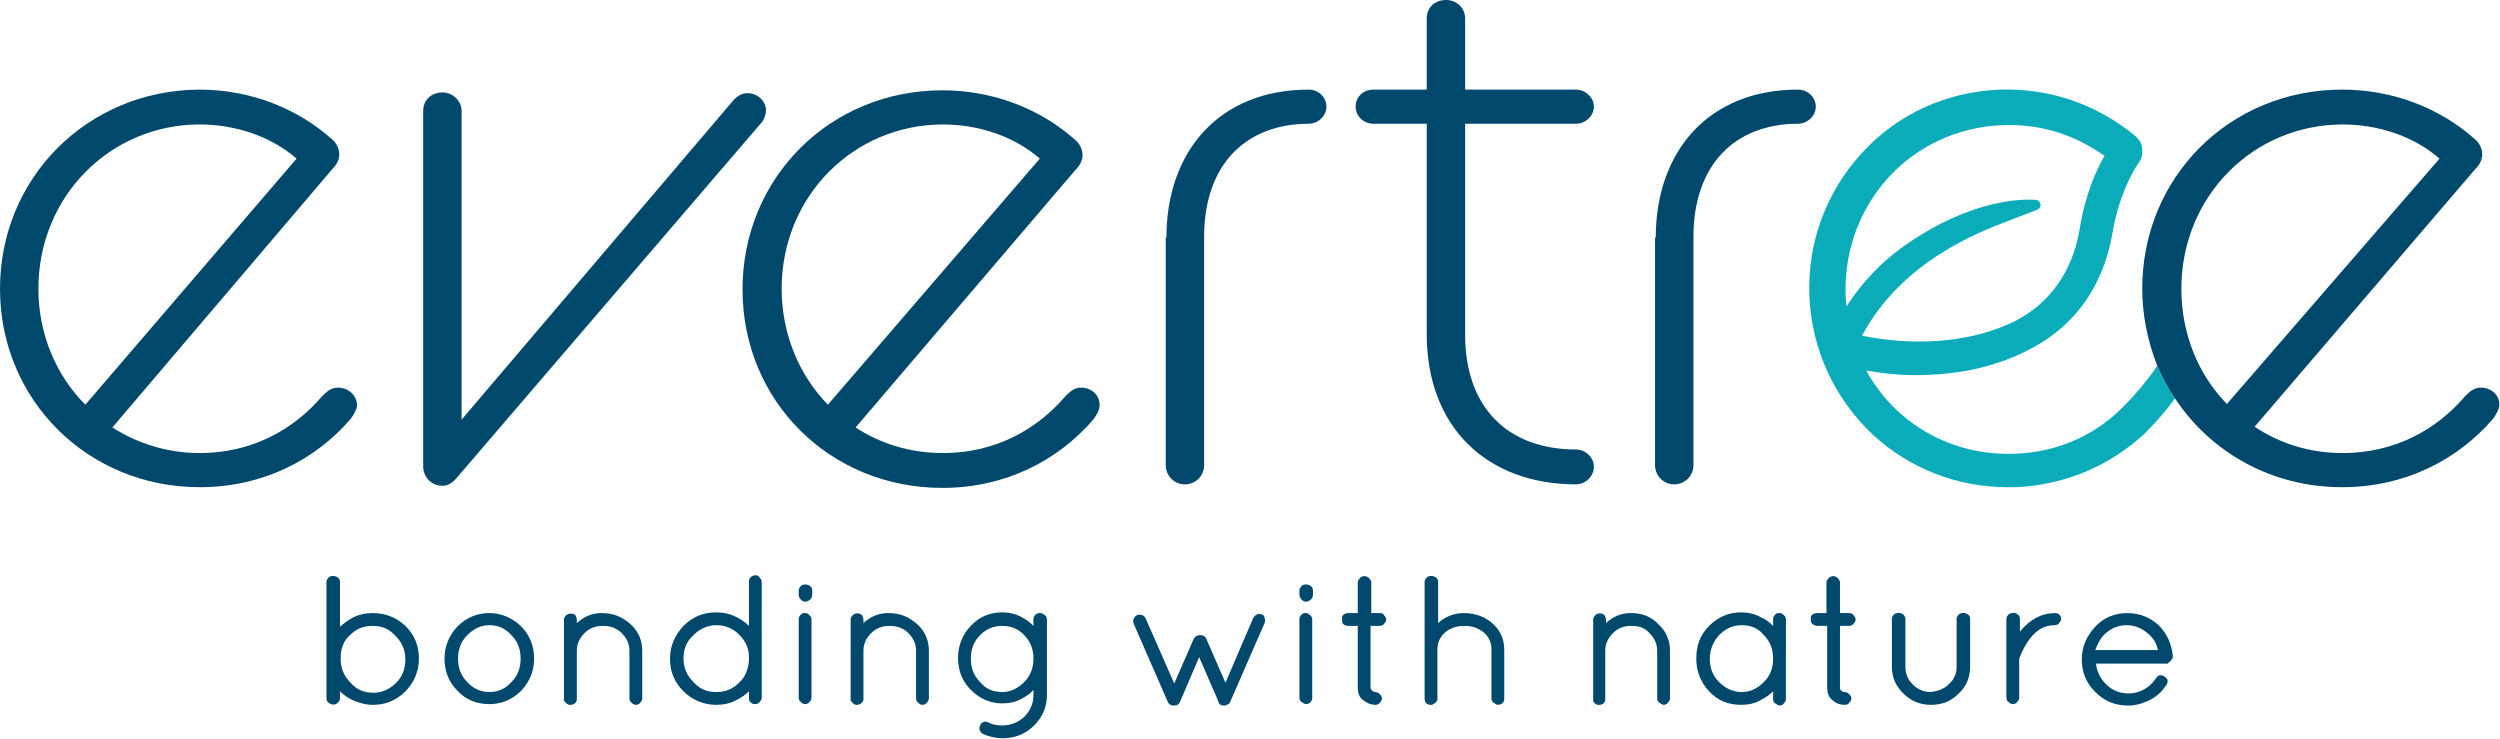
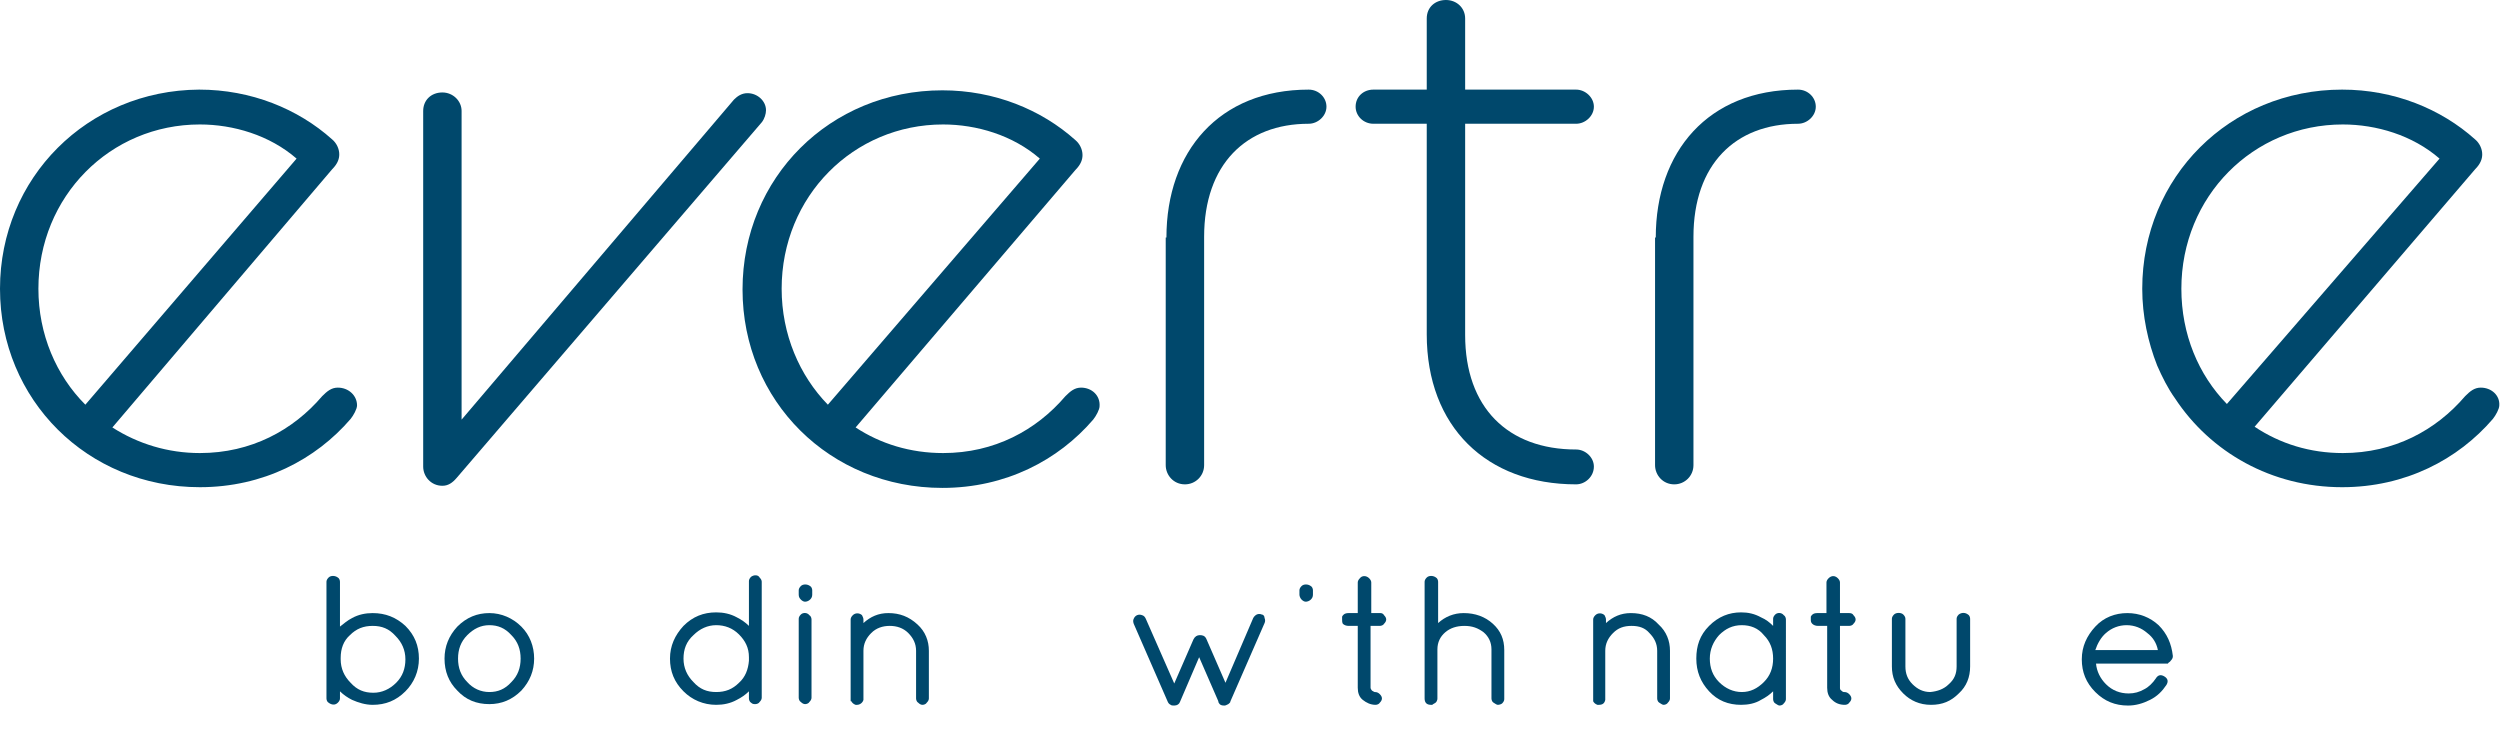
<svg xmlns="http://www.w3.org/2000/svg" version="1.1" id="Calque_1" x="0px" y="0px" viewBox="0 0 351.5 103.9" style="enable-background:new 0 0 351.5 103.9;" xml:space="preserve">
  <style type="text/css">
	.st0{fill:#00486C;}
	.st1{fill:#0BACBA;}
</style>
  <g>
    <g>
      <path class="st0" d="M5.4,40.6c0-13,10.1-23.1,22.7-23.1c4.7,0,9.8,1.5,13.6,4.8L12,56.9C7.9,52.8,5.4,47,5.4,40.6 M47.5,54.5    c-0.9,0-1.5,0.5-2.2,1.2c-4.1,4.8-10,8-17.2,8c-4.5,0-8.7-1.3-12.3-3.6l30.9-36.3c0.8-0.8,1-1.5,1-2.1c0-0.8-0.4-1.6-1-2.1    c-4.8-4.3-11.4-7-18.7-7C12.3,12.7,0,25,0,40.6s12.3,27.9,28.1,27.9c8.9,0,16.3-3.9,21.2-9.6c0.4-0.5,0.9-1.4,0.9-1.9    C50.2,55.6,49,54.5,47.5,54.5" />
      <path class="st0" d="M59.5,15.6c0-1.5,1.1-2.6,2.7-2.6c1.5,0,2.7,1.2,2.7,2.6V59l38.3-45c0.5-0.5,1.1-0.9,1.9-0.9    c1.4,0,2.6,1.1,2.6,2.4c0,0.5-0.2,1.2-0.6,1.7L64.2,67.2c-0.6,0.7-1.2,1.1-2,1.1c-1.6,0-2.7-1.3-2.7-2.7V15.6z" />
      <path class="st0" d="M109.9,40.6c0-13,10.1-23.1,22.7-23.1c4.7,0,9.8,1.5,13.6,4.8l-29.8,34.6C112.4,52.8,109.9,47,109.9,40.6     M152,54.5c-0.9,0-1.5,0.5-2.2,1.2c-4.1,4.8-10,8-17.2,8c-4.6,0-8.8-1.3-12.3-3.6l30.9-36.2c0.8-0.8,1-1.5,1-2.1    c0-0.8-0.4-1.6-1-2.1c-4.8-4.3-11.4-7-18.7-7c-15.8,0-28.1,12.3-28.1,28s12.3,27.9,28.1,27.9c8.9,0,16.3-3.9,21.2-9.6    c0.4-0.5,0.9-1.4,0.9-1.9C154.7,55.6,153.5,54.5,152,54.5" />
      <path class="st0" d="M164,33.4c0-12.1,7.4-20.8,20-20.8c1.4,0,2.5,1.1,2.5,2.4c0,1.3-1.2,2.4-2.5,2.4c-8.8,0-14.7,5.7-14.7,15.9    v32.1c0,1.5-1.2,2.7-2.7,2.7c-1.6,0-2.7-1.3-2.7-2.7V33.4z" />
      <path class="st0" d="M190.6,15c0-1.4,1.1-2.4,2.5-2.4h7.5v-10c0-1.6,1.2-2.6,2.7-2.6s2.7,1.1,2.7,2.6v10h15.6    c1.3,0,2.5,1.1,2.5,2.4c0,1.3-1.2,2.4-2.5,2.4H206v29.7c0,10.2,6,16.1,15.6,16.1c1.3,0,2.5,1.1,2.5,2.4c0,1.4-1.2,2.5-2.5,2.5    c-12.6,0-21-8.1-21-21.1V17.4h-7.5C191.7,17.4,190.6,16.3,190.6,15" />
      <path class="st0" d="M232.8,33.4c0-12.1,7.4-20.8,20-20.8c1.4,0,2.5,1.1,2.5,2.4c0,1.3-1.2,2.4-2.5,2.4c-8.8,0-14.7,5.7-14.7,15.9    v32.1c0,1.5-1.2,2.7-2.7,2.7c-1.6,0-2.7-1.3-2.7-2.7V33.4z" />
-       <path class="st1" d="M261.8,47.2c5.6-10.5,16.5-14.6,20.7-16.2l3.9-1.5c0.8-0.3,0.6-1.4-0.3-1.4c0,0-6.2-0.7-14.8,4.2    c-3.8,2.2-7.9,5-11.7,10.8c0-0.5-0.1-1-0.1-1.4c-0.5-13,9.2-23.6,22-24.1c4.9-0.2,9.6,1.1,13.6,3.8l0.8,0.5    c-1.1,1.9-2.7,5.3-3.5,10.3c-0.7,4.2-2.9,9.9-9.4,13.1C274.7,49.2,265.7,48,261.8,47.2 M299,56.7c-4.1,4.4-9.6,6.9-15.8,7.1    c-8.8,0.3-16.7-4.2-20.8-11.7c2.3,0.4,5.4,0.8,8.8,0.6c5-0.2,9.7-1.3,13.8-3.4c8.3-4.1,11.1-11.2,12-16.5c1.1-6.4,3.7-9.9,3.7-9.9    c0.3-0.4,0.5-0.9,0.5-1.4c0-0.1,0-0.3,0-0.4c0-0.7-0.3-1.4-0.9-1.9l-0.1-0.1c-5.5-4.5-12-6.7-19-6.5c-7.5,0.3-14.4,3.4-19.4,8.9    c-5,5.4-7.7,12.6-7.4,20.1s3.5,14.4,8.9,19.5c5.2,4.8,11.9,7.4,19,7.4c0.4,0,0.7,0,1.1,0c6.8-0.3,13.1-2.9,18.1-7.5c0,0,0,0,0,0    c2-2,3.4-3.7,4.3-5c-1-1.4-1.8-3-2.5-4.6C302.7,52.5,300.4,55.3,299,56.7" />
      <path class="st0" d="M306.7,40.6c0-13,10.1-23.1,22.7-23.1c4.7,0,9.8,1.5,13.6,4.8l-29.9,34.5C309.1,52.7,306.7,47,306.7,40.6     M348.8,54.5c-0.9,0-1.5,0.5-2.2,1.2c-4.1,4.8-10,8-17.2,8c-4.6,0-8.8-1.3-12.4-3.7l31-36.2c0.8-0.8,1-1.5,1-2.1    c0-0.8-0.4-1.6-1-2.1c-4.8-4.3-11.4-7-18.7-7c-15.8,0-28.1,12.3-28.1,28c0,3.8,0.8,7.5,2.1,10.8c0.7,1.6,1.5,3.2,2.5,4.6    c5,7.6,13.6,12.5,23.5,12.5c8.9,0,16.3-3.9,21.2-9.6c0.4-0.5,0.9-1.4,0.9-1.9C351.5,55.6,350.3,54.5,348.8,54.5" />
      <path class="st0" d="M112.6,82.4c-0.2,0.2-0.3,0.4-0.3,0.6v0.6c0,0.3,0.1,0.5,0.3,0.7c0.2,0.2,0.4,0.3,0.6,0.3s0.5-0.1,0.7-0.3    c0.2-0.2,0.3-0.4,0.3-0.7V83c0-0.2-0.1-0.5-0.3-0.6C113.5,82.1,112.9,82.1,112.6,82.4" />
      <path class="st0" d="M112.6,86.4c-0.2,0.2-0.3,0.4-0.3,0.6v11.1c0,0.2,0.1,0.5,0.3,0.6c0.2,0.2,0.4,0.3,0.6,0.3s0.5-0.1,0.6-0.3    c0.2-0.2,0.3-0.4,0.3-0.6V87.1c0-0.2-0.1-0.5-0.3-0.6C113.5,86.1,112.9,86.1,112.6,86.4" />
      <path class="st0" d="M124.9,86.2c-1.4,0-2.5,0.5-3.5,1.4v-0.5c0-0.2-0.1-0.4-0.2-0.6c-0.3-0.3-0.9-0.4-1.3,0    c-0.2,0.2-0.3,0.4-0.3,0.6v11.3l0,0.1c0,0.1,0,0.1,0.1,0.1c0.1,0.2,0.3,0.4,0.6,0.5l0.2,0c0.4,0,0.8-0.3,0.9-0.7l0-6.9    c0-1,0.4-1.8,1.1-2.5s1.6-1,2.6-1s1.9,0.3,2.6,1c0.7,0.7,1.1,1.5,1.1,2.5v6.7c0,0.2,0.1,0.5,0.3,0.6c0.2,0.2,0.4,0.3,0.6,0.3    c0.2,0,0.5-0.1,0.6-0.3c0.2-0.2,0.3-0.4,0.3-0.6v-6.7c0-1.4-0.5-2.7-1.6-3.7C127.8,86.7,126.5,86.2,124.9,86.2" />
      <path class="st0" d="M105.3,92.9c-0.1,1.2-0.5,2.3-1.4,3.1c-0.9,0.9-1.9,1.3-3.2,1.3s-2.3-0.4-3.2-1.4c-0.9-0.9-1.4-2-1.4-3.3    c0-1.3,0.4-2.4,1.4-3.3c0.9-0.9,2-1.4,3.2-1.4s2.3,0.4,3.2,1.3c0.9,0.9,1.4,1.9,1.4,3.2V92.9z M105.6,81.1    c-0.2,0.2-0.3,0.4-0.3,0.6v6.3c-0.5-0.5-1.1-0.9-1.7-1.2c-0.9-0.5-1.9-0.7-2.9-0.7c-1.8,0-3.3,0.6-4.6,1.9    c-1.2,1.3-1.9,2.8-1.9,4.6s0.6,3.3,1.9,4.6c1.2,1.2,2.8,1.9,4.6,1.9c1,0,2-0.2,2.9-0.7c0.6-0.3,1.2-0.7,1.7-1.2v1    c0,0.2,0.1,0.5,0.3,0.6l0,0c0.2,0.2,0.4,0.2,0.6,0.2c0.2,0,0.5-0.1,0.6-0.3c0.2-0.2,0.3-0.4,0.3-0.6V81.8c0-0.2-0.1-0.4-0.3-0.6    C106.6,80.8,106,80.8,105.6,81.1" />
      <path class="st0" d="M49.2,89.3c0.9-0.9,1.9-1.3,3.2-1.3s2.3,0.4,3.2,1.4c0.9,0.9,1.4,2,1.4,3.3c0,1.3-0.4,2.4-1.3,3.3    s-2,1.4-3.2,1.4c-1.3,0-2.3-0.4-3.2-1.4c-0.9-0.9-1.4-2-1.4-3.3v-0.2C47.9,91.2,48.3,90.1,49.2,89.3 M52.4,86.2    c-1,0-2,0.2-2.9,0.7c-0.6,0.3-1.2,0.8-1.7,1.2v-6.3c0-0.2-0.1-0.5-0.3-0.6c-0.4-0.3-1-0.3-1.3,0c-0.2,0.2-0.3,0.4-0.3,0.6v16.4    c0,0.2,0.1,0.5,0.3,0.6c0.4,0.3,0.9,0.4,1.3,0c0.2-0.2,0.3-0.4,0.3-0.6v-1c0.5,0.5,1.1,0.9,1.7,1.2c0.9,0.4,1.9,0.7,2.9,0.7    c1.8,0,3.3-0.6,4.6-1.9c1.2-1.2,1.9-2.8,1.9-4.6s-0.6-3.3-1.9-4.6C55.7,86.8,54.2,86.2,52.4,86.2" />
      <path class="st0" d="M68.8,97.3c-1.2,0-2.3-0.5-3.1-1.4c-0.9-0.9-1.3-2-1.3-3.3c0-1.3,0.4-2.4,1.3-3.3c0.9-0.9,1.9-1.4,3.1-1.4    c1.2,0,2.2,0.4,3.1,1.4c0.9,0.9,1.3,2,1.3,3.3c0,1.3-0.4,2.4-1.3,3.3C71,96.9,70,97.3,68.8,97.3 M68.8,86.2    c-1.7,0-3.2,0.6-4.5,1.9c-1.2,1.3-1.8,2.8-1.8,4.5c0,1.8,0.6,3.3,1.8,4.5c1.2,1.3,2.7,1.9,4.5,1.9c1.7,0,3.2-0.6,4.5-1.9    c1.2-1.3,1.8-2.8,1.8-4.5s-0.6-3.3-1.8-4.5S70.5,86.2,68.8,86.2" />
-       <path class="st0" d="M84.6,86.2c-1.4,0-2.5,0.5-3.5,1.4v-0.5c0-0.2-0.1-0.4-0.2-0.6c-0.3-0.3-0.9-0.3-1.3,0    c-0.2,0.2-0.3,0.4-0.3,0.6v11.3l0,0.1c0,0.1,0,0.1,0.1,0.1c0.1,0.2,0.3,0.4,0.6,0.5l0.2,0c0.4,0,0.8-0.2,0.9-0.7l0-6.9    c0-1,0.4-1.8,1.1-2.5c0.7-0.7,1.5-1,2.6-1c1,0,1.9,0.3,2.6,1c0.7,0.7,1.1,1.5,1.1,2.5v6.7c0,0.2,0.1,0.5,0.3,0.6    c0.2,0.2,0.4,0.3,0.6,0.3s0.5-0.1,0.6-0.3c0.2-0.2,0.3-0.4,0.3-0.6v-6.7c0-1.4-0.5-2.7-1.6-3.7C87.5,86.7,86.2,86.2,84.6,86.2" />
-       <path class="st0" d="M183,86.4c-0.2,0.2-0.3,0.4-0.3,0.6v11.1c0,0.2,0.1,0.5,0.3,0.6s0.4,0.3,0.6,0.3c0.2,0,0.5-0.1,0.6-0.2    s0.3-0.4,0.3-0.6V87.1c0-0.2-0.1-0.5-0.3-0.6C183.9,86.1,183.3,86.1,183,86.4" />
      <path class="st0" d="M249.3,92.6c0,1.3-0.4,2.4-1.3,3.3c-0.9,0.9-1.9,1.4-3.1,1.4c-1.2,0-2.3-0.5-3.2-1.4c-0.9-0.9-1.3-2-1.3-3.3    s0.5-2.4,1.3-3.3c0.9-0.9,1.9-1.4,3.2-1.4c1.2,0,2.3,0.4,3.1,1.4C248.9,90.2,249.3,91.3,249.3,92.6 M249.6,86.4    c-0.2,0.2-0.3,0.4-0.3,0.6v1c-0.5-0.5-1-0.9-1.7-1.2c-0.9-0.5-1.8-0.7-2.8-0.7c-1.7,0-3.2,0.6-4.5,1.9s-1.8,2.8-1.8,4.6    c0,1.8,0.6,3.3,1.8,4.6s2.7,1.9,4.5,1.9c1,0,2-0.2,2.8-0.7c0.6-0.3,1.2-0.7,1.7-1.2v1.1c0,0.2,0.1,0.5,0.3,0.6s0.4,0.3,0.6,0.3    c0.2,0,0.5-0.1,0.6-0.3c0.2-0.2,0.3-0.4,0.3-0.6V87.1c0-0.2-0.1-0.5-0.3-0.6C250.5,86.1,249.9,86.1,249.6,86.4" />
      <path class="st0" d="M275.4,86.4c-0.2,0.2-0.3,0.4-0.3,0.6v6.7c0,1-0.3,1.8-1.1,2.5c-0.7,0.7-1.6,1-2.6,1.1c-1,0-1.8-0.4-2.5-1.1    c-0.7-0.7-1-1.5-1-2.5V87c0-0.2-0.1-0.4-0.3-0.6c-0.3-0.3-1-0.3-1.3,0c-0.2,0.2-0.3,0.4-0.3,0.6v6.7c0,1.5,0.5,2.7,1.6,3.8    c1,1,2.3,1.6,3.9,1.6s2.8-0.5,3.9-1.6c1.1-1,1.6-2.3,1.6-3.8V87c0-0.2-0.1-0.5-0.3-0.6C276.3,86.1,275.8,86.1,275.4,86.4" />
      <path class="st0" d="M260,86.2h-1.3v-4.3c0-0.2-0.1-0.4-0.3-0.6c-0.4-0.4-0.9-0.4-1.3,0c-0.2,0.2-0.3,0.4-0.3,0.6v4.3h-1.3    c-0.6,0-0.8,0.3-0.9,0.5c0,0.1,0,0.2,0,0.4c0,0.2,0,0.4,0.2,0.6c0.2,0.2,0.5,0.3,0.8,0.3h1.3v8.7c0,0.7,0.2,1.3,0.7,1.7    c0.5,0.5,1.1,0.7,1.8,0.7c0.2,0,0.5-0.1,0.6-0.3c0.2-0.2,0.3-0.4,0.3-0.6s-0.1-0.4-0.3-0.6c-0.2-0.2-0.4-0.3-0.7-0.3    c-0.1,0-0.2,0-0.4-0.2c-0.2-0.1-0.2-0.3-0.2-0.4V88h1.3c0.2,0,0.5-0.1,0.6-0.3c0.2-0.2,0.3-0.4,0.3-0.6c0-0.2-0.1-0.4-0.3-0.6    C260.5,86.3,260.3,86.2,260,86.2" />
-       <path class="st0" d="M289,86.2c-2,0-3.6,0.9-5,2.6v-1.8c0-0.2-0.1-0.5-0.3-0.6c-0.3-0.3-0.9-0.3-1.3,0c-0.2,0.2-0.3,0.4-0.3,0.6    v11.1c0,0.2,0.1,0.5,0.3,0.6c0.2,0.2,0.4,0.3,0.6,0.3s0.5-0.1,0.6-0.3c0.2-0.2,0.3-0.4,0.3-0.6v-5.4c0,0,0,0,0-0.1    c0.4-1.1,0.9-2,1.5-2.8c1-1.3,2.1-1.9,3.5-1.9c0.2,0,0.5-0.1,0.6-0.3c0.2-0.2,0.3-0.4,0.3-0.6s-0.1-0.5-0.3-0.6    C289.5,86.3,289.2,86.2,289,86.2" />
-       <path class="st0" d="M145.3,92.6c0,1.3-0.4,2.4-1.3,3.3c-0.9,0.9-1.9,1.4-3.1,1.4s-2.3-0.4-3.1-1.4c-0.9-0.9-1.3-2-1.3-3.3    c0-1.3,0.4-2.4,1.3-3.3c0.9-0.9,1.9-1.3,3.1-1.3c1.2,0,2.3,0.4,3.1,1.3C144.9,90.2,145.3,91.3,145.3,92.6 M145.6,86.4    c-0.2,0.2-0.3,0.4-0.3,0.6v1c-0.5-0.5-1-0.9-1.6-1.2c-0.9-0.5-1.8-0.7-2.8-0.7c-1.7,0-3.2,0.6-4.4,1.9c-1.2,1.2-1.8,2.8-1.8,4.5    c0,1.8,0.6,3.3,1.8,4.5c1.2,1.2,2.7,1.9,4.4,1.9c1,0,2-0.2,2.8-0.7c0.6-0.3,1.2-0.7,1.6-1.2v0.7c0,1.2-0.4,2.2-1.3,3.1    c-0.9,0.8-1.9,1.2-3.1,1.2c-0.7,0-1.3-0.1-1.9-0.4c-0.2-0.1-0.5-0.2-0.7-0.1c-0.2,0.1-0.4,0.2-0.5,0.5c-0.2,0.4-0.1,0.9,0.4,1.2    c0.9,0.4,1.9,0.6,2.8,0.6c1.7,0,3.2-0.6,4.4-1.8c1.2-1.2,1.8-2.6,1.8-4.3V87.1c0-0.2-0.1-0.5-0.3-0.6    C146.5,86.1,146,86.1,145.6,86.4" />
      <path class="st0" d="M294.6,91.4c0.3-0.9,0.8-1.8,1.5-2.4c0.8-0.7,1.8-1.1,2.9-1.1c1.1,0,2.1,0.4,2.9,1.1c0.8,0.6,1.3,1.4,1.5,2.4    H294.6z M305.2,92.9c0.2-0.2,0.3-0.4,0.3-0.6v-0.1c-0.2-1.7-0.8-3.1-2-4.3c-1.2-1.1-2.7-1.7-4.4-1.7c-1.7,0-3.3,0.6-4.5,1.9    s-1.9,2.8-1.9,4.6s0.6,3.3,1.9,4.6s2.8,1.9,4.6,1.9c1.1,0,2.1-0.3,3.1-0.8c1-0.5,1.7-1.2,2.3-2.1c0.3-0.5,0.2-0.9-0.3-1.2    c-0.5-0.3-0.9-0.2-1.2,0.3c-0.4,0.6-1,1.2-1.6,1.5c-0.7,0.4-1.4,0.6-2.2,0.6c-1.2,0-2.3-0.4-3.2-1.3c-0.8-0.8-1.3-1.8-1.4-2.9    h10.1C304.9,93.1,305.1,93.1,305.2,92.9" />
      <path class="st0" d="M177.4,86.4c-0.2-0.1-0.5-0.1-0.7,0c-0.2,0.1-0.4,0.3-0.5,0.5l-3.9,9.1l-2.7-6.2c-0.2-0.4-0.5-0.5-0.9-0.5    s-0.7,0.2-0.9,0.6l-2.7,6.2l-4-9.1c-0.1-0.2-0.2-0.4-0.5-0.5c-0.5-0.2-1,0-1.2,0.5c-0.1,0.2-0.1,0.4,0,0.7l4.8,11    c0.1,0.2,0.2,0.3,0.4,0.4c0.1,0.1,0.3,0.1,0.5,0.1c0.4,0,0.7-0.2,0.8-0.5l2.7-6.3l2.7,6.2l0,0.1c0.1,0.2,0.2,0.5,0.8,0.5h0.1    c0.1,0,0.3-0.1,0.5-0.2c0.1-0.1,0.3-0.2,0.3-0.4l4.8-11c0.1-0.2,0.1-0.5,0-0.7C177.8,86.6,177.6,86.4,177.4,86.4" />
      <path class="st0" d="M183,82.4c-0.2,0.2-0.3,0.4-0.3,0.6v0.6c0,0.2,0.1,0.5,0.3,0.7l0,0c0.2,0.2,0.4,0.3,0.6,0.3s0.5-0.1,0.7-0.3    c0.2-0.2,0.3-0.4,0.3-0.7V83c0-0.2-0.1-0.5-0.3-0.6C183.9,82.1,183.3,82.1,183,82.4" />
      <path class="st0" d="M205.8,86.2c-1.4,0-2.6,0.5-3.6,1.4v-5.8c0-0.2-0.1-0.5-0.3-0.6c-0.4-0.3-1-0.3-1.3,0    c-0.2,0.2-0.3,0.4-0.3,0.6v16.4c0,0.6,0.3,0.9,0.9,0.9h0.1c0.1,0,0.1,0,0.2-0.1c0.2-0.1,0.4-0.2,0.5-0.4c0.1-0.2,0.1-0.3,0.1-0.4    v-6.9c0-1,0.4-1.8,1.1-2.4c0.7-0.6,1.6-0.9,2.7-0.9s1.9,0.3,2.7,0.9c0.7,0.6,1.1,1.4,1.1,2.4v6.9c0,0.2,0.1,0.5,0.3,0.6    s0.4,0.3,0.6,0.3s0.5-0.1,0.6-0.2c0.2-0.2,0.3-0.4,0.3-0.6v-6.9c0-1.5-0.5-2.7-1.6-3.7C208.8,86.7,207.4,86.2,205.8,86.2" />
      <path class="st0" d="M229.3,86.2c-1.4,0-2.5,0.5-3.5,1.4v-0.5c0-0.2-0.1-0.4-0.2-0.6c-0.3-0.3-0.9-0.4-1.3,0    c-0.2,0.2-0.3,0.4-0.3,0.6v11.3l0,0.1c0,0.1,0,0.1,0,0.1c0.1,0.2,0.3,0.4,0.6,0.5l0.2,0c0.5,0,0.8-0.2,0.9-0.7l0-6.9    c0-1,0.4-1.8,1.1-2.5c0.7-0.7,1.5-1,2.6-1s1.9,0.3,2.5,1c0.7,0.7,1.1,1.5,1.1,2.5v6.7c0,0.2,0.1,0.5,0.3,0.6s0.4,0.3,0.6,0.3    s0.5-0.1,0.6-0.3c0.2-0.2,0.3-0.4,0.3-0.6v-6.7c0-1.4-0.5-2.7-1.6-3.7C232.2,86.7,230.9,86.2,229.3,86.2" />
      <path class="st0" d="M194.1,86.2h-1.3v-4.3c0-0.2-0.1-0.4-0.3-0.6c-0.4-0.4-1-0.4-1.3,0c-0.2,0.2-0.3,0.4-0.3,0.6v4.3h-1.3    c-0.6,0-0.8,0.3-0.9,0.5c0,0.1,0,0.2,0,0.4c0,0.2,0,0.4,0.1,0.6c0.2,0.2,0.5,0.3,0.8,0.3h1.3v8.7c0,0.7,0.2,1.3,0.7,1.7    s1.1,0.7,1.8,0.7c0.2,0,0.5-0.1,0.6-0.3c0.2-0.2,0.3-0.4,0.3-0.6s-0.1-0.4-0.3-0.6c-0.2-0.2-0.4-0.3-0.7-0.3    c-0.1,0-0.2-0.1-0.4-0.2c-0.1-0.1-0.2-0.3-0.2-0.4V88h1.3c0.2,0,0.5-0.1,0.6-0.3c0.2-0.2,0.3-0.4,0.3-0.6c0-0.2-0.1-0.4-0.3-0.6    C194.5,86.3,194.3,86.2,194.1,86.2" />
    </g>
  </g>
</svg>